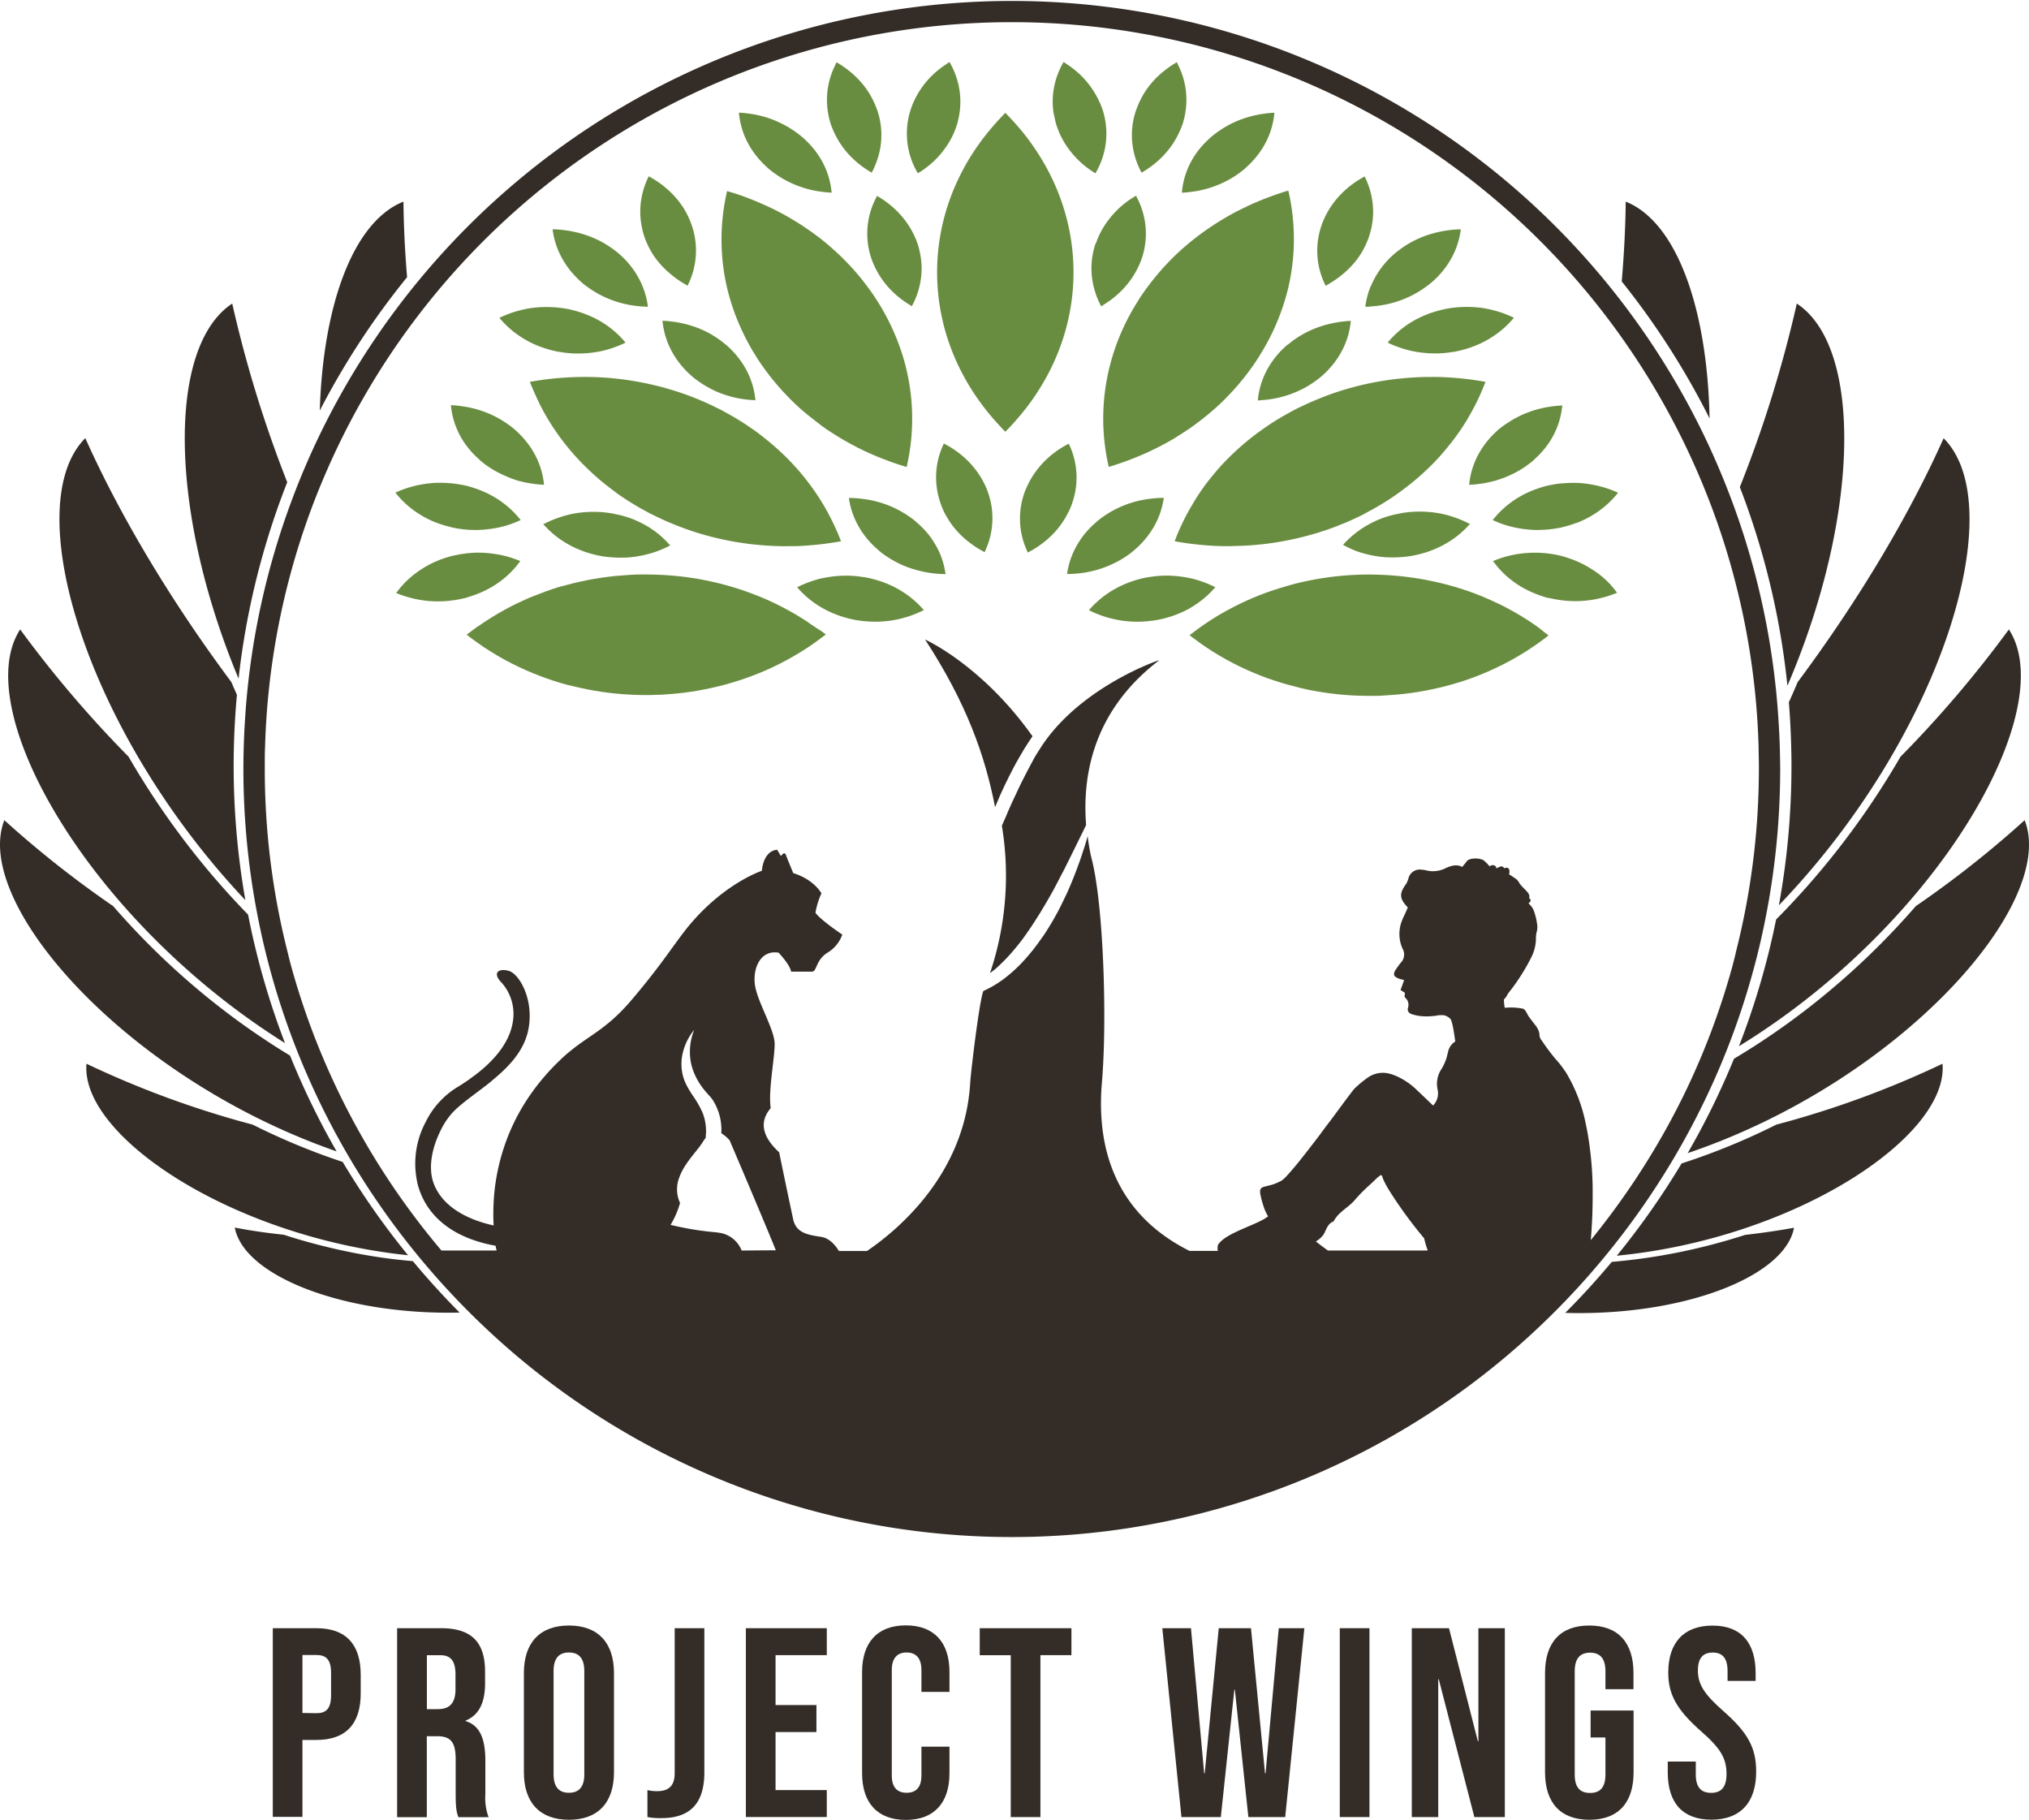
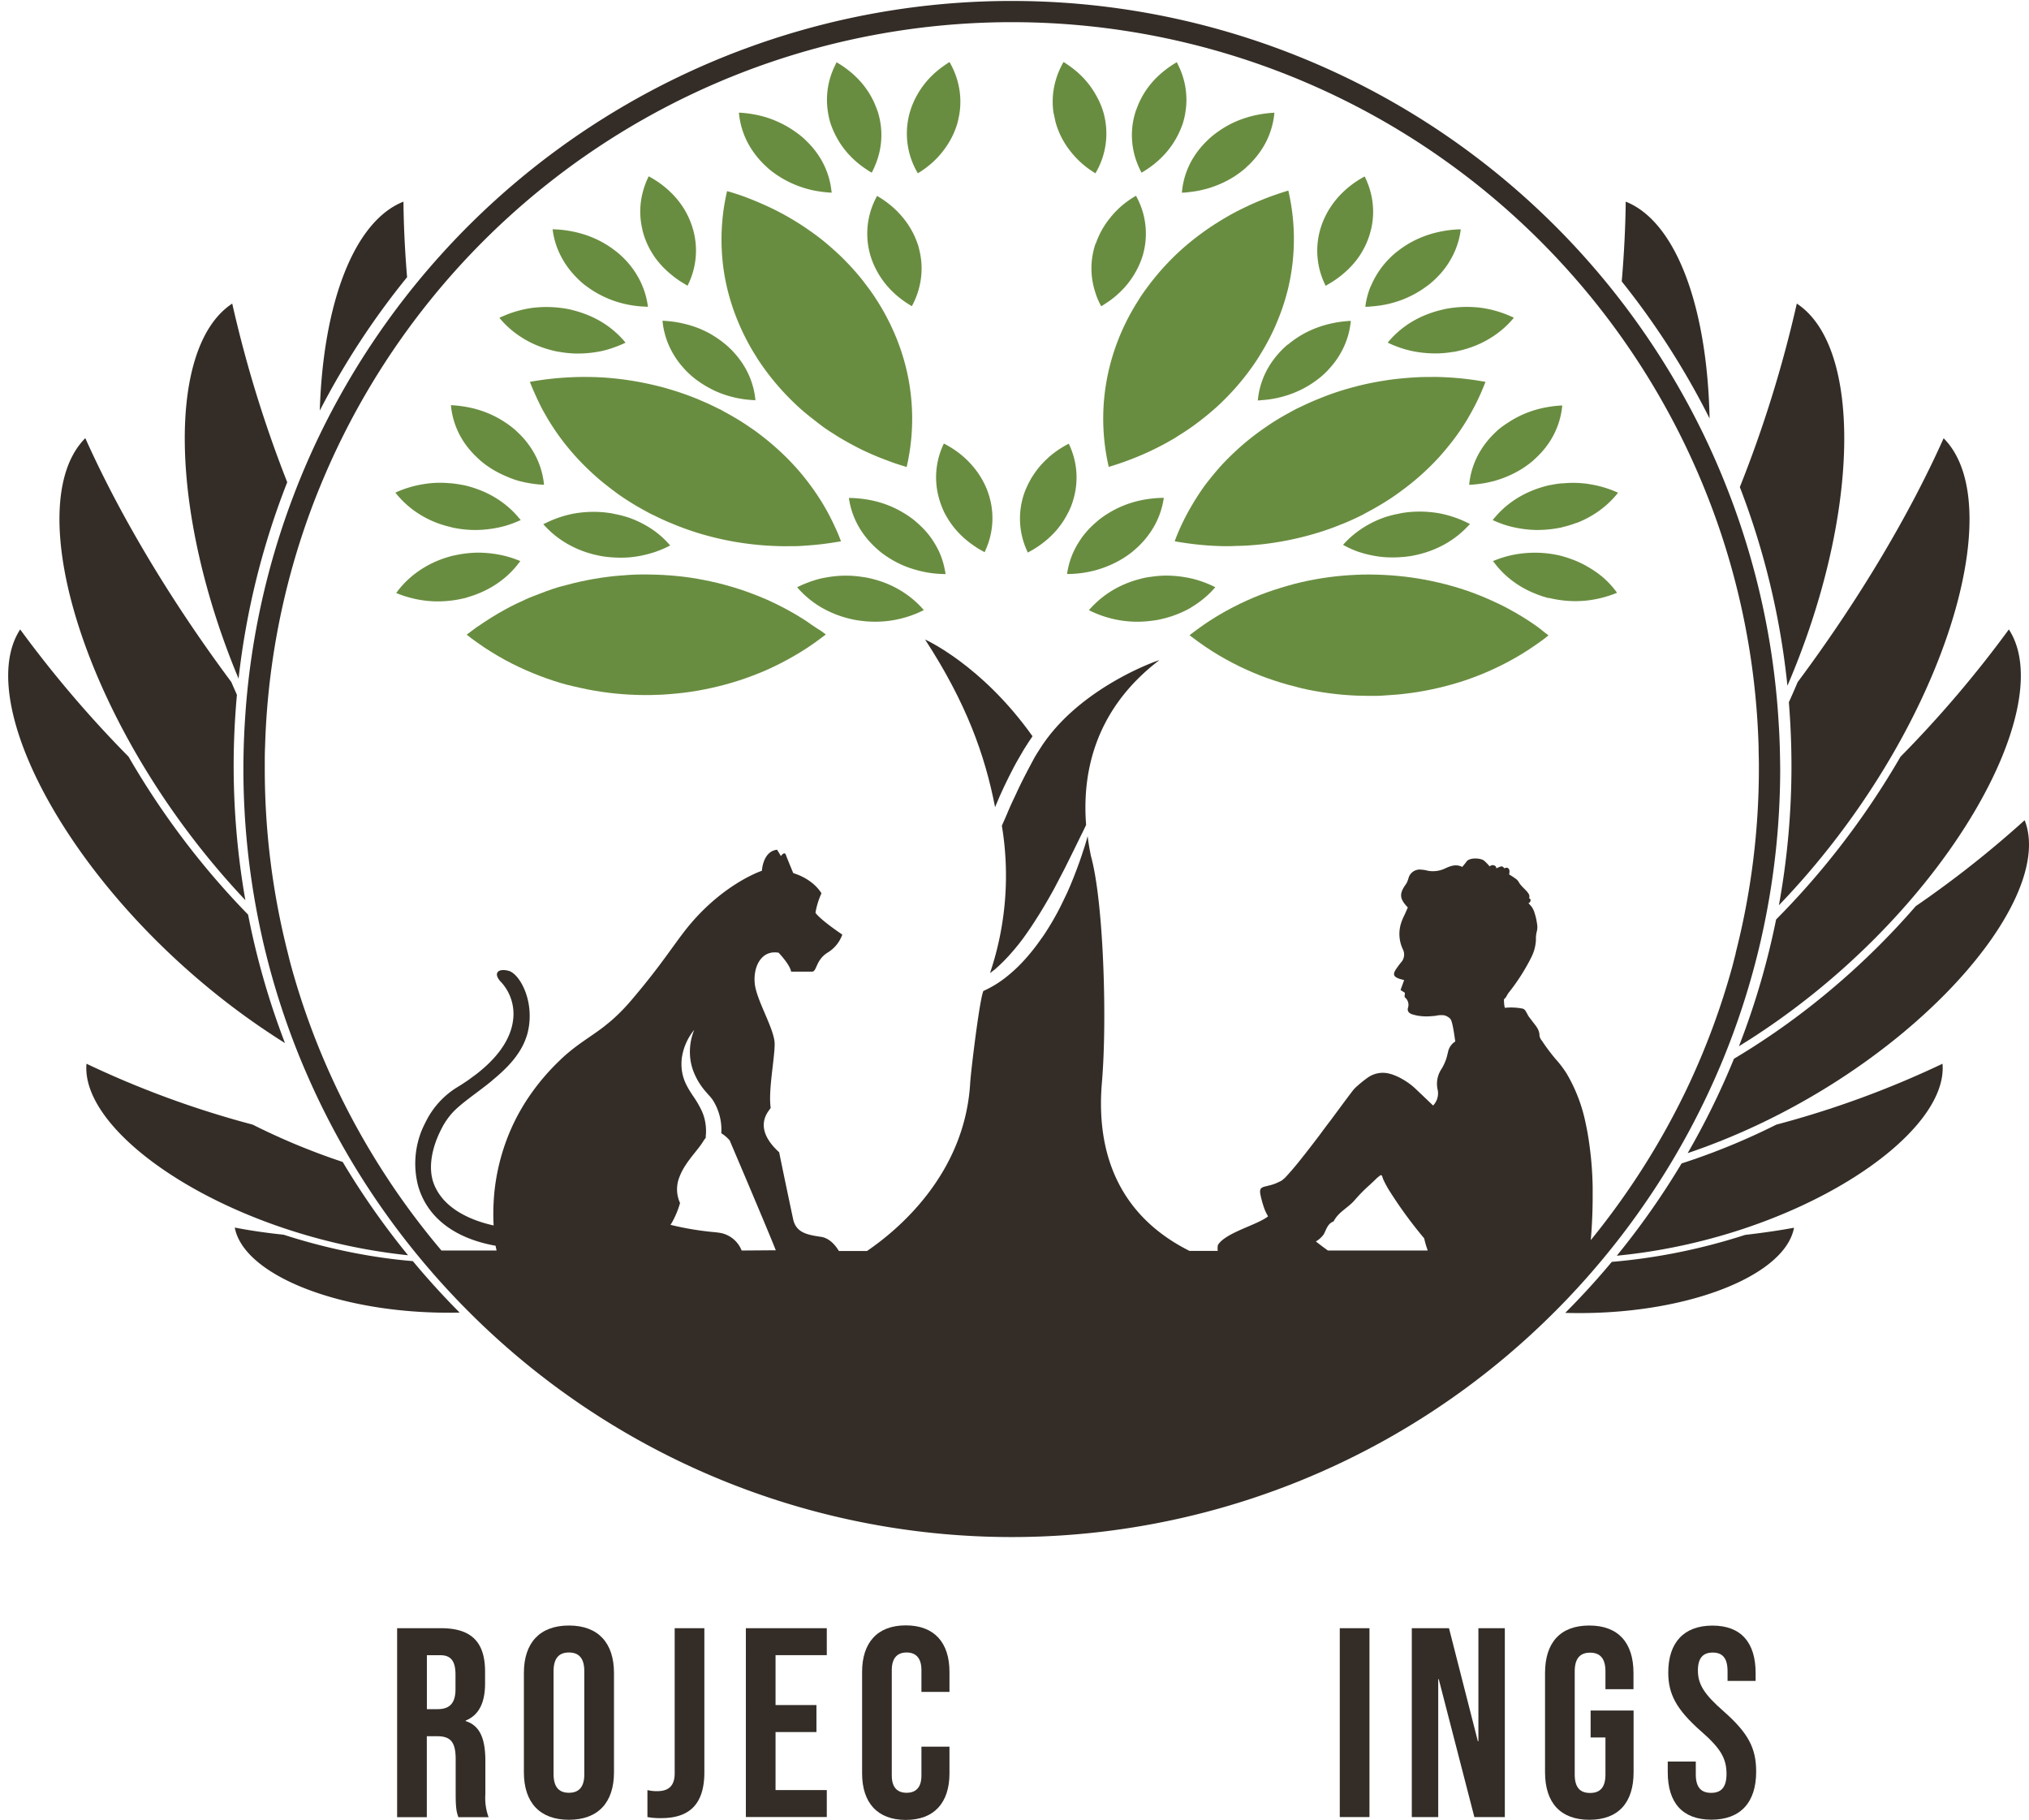
<svg xmlns="http://www.w3.org/2000/svg" height="179.24mm" viewBox="0 0 566.62 508.09" width="199.89mm">
  <title>pw-logo</title>
  <g data-name="Слой 2" id="_2">
    <g data-name="Ebene 1" id="Ebene_1">
      <path d="M99,349.84a169.52,169.52,0,0,1-19.78-5.1c-4.8-.51-9.38-1.16-13.66-2,2.52,13.53,30.39,24.47,62.8,23.74q-6.85-6.89-13.07-14.37C109.85,351.66,104.41,350.89,99,349.84Z" style="fill:#342d27" />
      <path d="M70.56,314a267.16,267.16,0,0,1-46.41-17c-1.76,20.15,40.52,48.33,89.8,53.47A217.77,217.77,0,0,1,95.7,324.42,188.2,188.2,0,0,1,70.56,314Z" style="fill:#342d27" />
-       <path d="M54.3,275.46A210.38,210.38,0,0,1,31.61,253a289.31,289.31,0,0,1-30.4-24C-7.89,252.19,35.43,301.17,94,321.47a216,216,0,0,1-13-26.74A206,206,0,0,1,54.3,275.46Z" style="fill:#342d27" />
      <path d="M53.25,237a224.73,224.73,0,0,1-17.35-25.73A318,318,0,0,1,5.63,175.74c-14.36,22,18.83,81,73.95,115.49a214.82,214.82,0,0,1-10.3-35.86A220.84,220.84,0,0,1,53.25,237Z" style="fill:#342d27" />
      <path d="M66.16,194c-.52-1.19-1.05-2.36-1.56-3.57-17.35-23.28-31.39-47.1-40.78-68.1-18.74,18.77,0,81.68,44.7,129a217.2,217.2,0,0,1-3.27-37.6C65.25,207.11,65.57,200.53,66.16,194Z" style="fill:#342d27" />
      <path d="M64.85,84.76c-18.16,11.93-17.74,58,1.77,104.72a215,215,0,0,1,13.59-54.84A341.53,341.53,0,0,1,64.85,84.76Z" style="fill:#342d27" />
      <path d="M112.67,56.3c-13.85,5.47-22.43,28.42-23.37,58.33a217.44,217.44,0,0,1,24.38-37.24C113.07,70,112.73,63,112.67,56.3Z" style="fill:#342d27" />
      <path d="M501,342.79c-4.28.79-8.86,1.44-13.66,2a169.5,169.5,0,0,1-19.78,5.1,164.34,164.34,0,0,1-17.45,2.43q-6.17,7.4-13,14.24C470,367.51,498.47,356.47,501,342.79Z" style="fill:#342d27" />
      <path d="M542.47,297a267.19,267.19,0,0,1-46.41,17,187.73,187.73,0,0,1-26.46,10.84,217.79,217.79,0,0,1-18.09,25.76C501.28,345.78,544.24,317.33,542.47,297Z" style="fill:#342d27" />
      <path d="M565.41,229A289.26,289.26,0,0,1,535,253a210.46,210.46,0,0,1-22.69,22.47,205.43,205.43,0,0,1-28.08,20.14,216.07,216.07,0,0,1-12.93,26.35C530.53,301.94,574.59,252.37,565.41,229Z" style="fill:#342d27" />
      <path d="M561,175.74a317.86,317.86,0,0,1-30.27,35.55A224.62,224.62,0,0,1,513.37,237,220.39,220.39,0,0,1,496,256.72a214.82,214.82,0,0,1-10.38,35.39C541.6,257.75,575.48,197.89,561,175.74Z" style="fill:#342d27" />
      <path d="M496.78,252.75c45.67-47.47,64.94-111.43,46-130.39-9.38,21-23.43,44.82-40.77,68.1-.79,1.89-1.61,3.76-2.45,5.61q.71,8.76.73,17.69A217.12,217.12,0,0,1,496.78,252.75Z" style="fill:#342d27" />
      <path d="M501.78,84.76A343.4,343.4,0,0,1,485.87,136a215,215,0,0,1,13.29,55.46C519.51,144.07,520.19,96.86,501.78,84.76Z" style="fill:#342d27" />
      <path d="M454,56.3c-.07,7-.45,14.52-1.11,22.28a217.34,217.34,0,0,1,24.53,38.25C476.79,85.85,468.14,61.9,454,56.3Z" style="fill:#342d27" />
      <path d="M114.23,141.47a26.78,26.78,0,0,0,3.84,2.66,28.15,28.15,0,0,0,3.84,1.83,29.59,29.59,0,0,0,3.18,1l.66.17.51.14a30.12,30.12,0,0,0,11,.36,29.94,29.94,0,0,0,3.84-.81,29.25,29.25,0,0,0,3.84-1.41l.48-.2c-.15-.19-.32-.37-.48-.57a25.46,25.46,0,0,0-3.84-3.76,27,27,0,0,0-3.84-2.54,28.38,28.38,0,0,0-3.84-1.73,29.7,29.7,0,0,0-3.84-1.14h0l-.65-.11c-1-.19-2-.33-2.94-.43l-.21,0a30.44,30.44,0,0,0-3.61-.13h-.23a30.16,30.16,0,0,0-3.84.4,29.85,29.85,0,0,0-3.84.89,29.24,29.24,0,0,0-3.84,1.45A25.3,25.3,0,0,0,114.23,141.47Z" style="fill:#698d40" />
      <path d="M428.81,174.61c-1.25-.87-2.53-1.71-3.84-2.51s-2.53-1.49-3.84-2.19c-.8-.43-1.6-.85-2.42-1.24-.47-.23-.95-.44-1.42-.66l-.37-.17q-1.71-.79-3.47-1.5c-1.26-.51-2.54-1-3.84-1.44s-2.54-.83-3.84-1.2-2.54-.7-3.84-1-2.54-.57-3.84-.82-2.55-.45-3.84-.63-2.55-.33-3.84-.45-2.55-.22-3.84-.28-2.55-.1-3.84-.11h-.42c-1.15,0-2.29,0-3.42.07q-1.93.08-3.84.24c-1.29.11-2.57.25-3.84.42s-2.57.37-3.84.6-2.57.49-3.84.78-2.57.62-3.84,1-2.57.75-3.84,1.17-2.58.88-3.84,1.37-2.58,1.05-3.84,1.62-2.58,1.21-3.84,1.86-2.58,1.38-3.84,2.12l-1.18.72q-1.35.83-2.65,1.71l-.45.31q-1.73,1.19-3.38,2.46l-.65.49.65.49q1.87,1.44,3.84,2.77t3.84,2.43c1.25.74,2.53,1.44,3.84,2.12s2.53,1.28,3.84,1.86,2.54,1.11,3.84,1.62,2.54.94,3.84,1.37,2.54.81,3.84,1.17,2.54.68,3.84,1,2.54.55,3.84.78,2.55.43,3.84.6,2.55.31,3.84.42,2.55.19,3.84.24c1.13,0,2.27.07,3.42.07h.42c1.29,0,2.57,0,3.84-.11s2.57-.16,3.84-.28,2.57-.28,3.84-.45,2.57-.39,3.84-.63,2.57-.52,3.84-.82,2.57-.64,3.84-1,2.58-.77,3.84-1.2,2.57-.94,3.84-1.44,2.58-1.08,3.84-1.67,2.58-1.24,3.84-1.91,2.58-1.42,3.84-2.19,2.59-1.64,3.84-2.51c.54-.38,1.08-.75,1.61-1.14.69-.51,1.38-1,2-1.55-.4-.31-.81-.61-1.21-.91Q430.05,175.47,428.81,174.61Z" style="fill:#698d40" />
      <path d="M348.25,57.62c-1.3.61-2.58,1.24-3.84,1.92s-2.58,1.45-3.84,2.23-2.59,1.64-3.84,2.52-2.59,1.89-3.84,2.89-2.6,2.16-3.84,3.31-2.6,2.53-3.84,3.87-2.62,3-3.84,4.55l-.49.65c-.93,1.23-1.83,2.48-2.67,3.78-.23.36-.44.73-.67,1.09s-.45.72-.67,1.09a64.36,64.36,0,0,0-3.17,6,61.32,61.32,0,0,0-3.84,10.92,59.72,59.72,0,0,0-.23,27.92l.23-.07c1.29-.39,2.57-.81,3.84-1.26s2.57-.95,3.84-1.47,2.58-1.09,3.84-1.69,2.58-1.26,3.84-1.94q1.42-.77,2.8-1.59l1-.64c1.3-.81,2.59-1.64,3.84-2.53s2.59-1.91,3.84-2.92,2.6-2.17,3.84-3.33,2.6-2.56,3.84-3.91,2.62-3,3.84-4.6c.25-.32.5-.64.74-1,.76-1,1.51-2.09,2.21-3.18l.07-.11c.28-.44.55-.89.82-1.33a64.5,64.5,0,0,0,3.84-7.19c.31-.69.59-1.38.88-2.07a60.94,60.94,0,0,0,3-9.25,59.68,59.68,0,0,0,0-27.07h0c-1.29.38-2.57.81-3.84,1.25s-2.57.94-3.84,1.46S349.51,57,348.25,57.62Z" style="fill:#698d40" />
      <path d="M226.52,174.35l-1-.71q-1.38-.92-2.82-1.78l-1-.59q-1.88-1.09-3.84-2.08c-1.26-.64-2.53-1.26-3.84-1.83s-2.54-1.07-3.84-1.56-2.54-.93-3.84-1.35-2.54-.79-3.84-1.14-2.54-.66-3.84-.94-2.54-.53-3.84-.76-2.55-.41-3.84-.57-2.55-.28-3.84-.38-2.55-.17-3.84-.21c-.94,0-1.89-.06-2.84-.06l-1,0q-1.93,0-3.84.13t-3.84.3q-1.93.2-3.84.48t-3.84.66c-1.29.25-2.57.53-3.84.84s-2.57.66-3.84,1-2.57.81-3.84,1.26-2.57,1-3.84,1.47-2.33,1-3.47,1.53l-.37.17-.84.39q-1.52.74-3,1.55c-1.31.71-2.58,1.47-3.84,2.25s-2.59,1.66-3.84,2.54l-.07,0c-1,.73-2,1.47-3,2.24,1,.79,2,1.55,3.08,2.29.63.45,1.27.9,1.92,1.33s1.27.82,1.91,1.21c1.25.78,2.53,1.54,3.84,2.25s2.54,1.32,3.84,1.94,2.54,1.16,3.84,1.7,2.54,1,3.84,1.47,2.54.87,3.84,1.26,2.54.72,3.84,1,2.55.59,3.84.84,2.55.47,3.84.66,2.55.35,3.84.48,2.55.23,3.84.3,2.55.12,3.84.13l1,0c1,0,1.9,0,2.84-.06,1.29,0,2.57-.11,3.84-.21s2.57-.22,3.84-.38,2.57-.35,3.84-.57,2.57-.48,3.84-.76,2.57-.6,3.84-.94,2.57-.73,3.84-1.14,2.58-.87,3.84-1.35,2.58-1,3.84-1.56,2.58-1.19,3.84-1.83,2.58-1.36,3.84-2.09,2.59-1.54,3.84-2.36,2.59-1.79,3.84-2.73c.41-.31.83-.61,1.24-.93-.4-.32-.82-.62-1.24-.93Q227.95,175.33,226.52,174.35Z" style="fill:#698d40" />
      <path d="M191,147.49c1.27.46,2.55.9,3.84,1.3s2.55.75,3.84,1.08,2.55.62,3.84.89,2.55.5,3.84.7,2.56.38,3.84.52,2.56.26,3.84.34,2.56.14,3.84.17,2.56,0,3.84,0,2.56-.1,3.84-.19,2.56-.21,3.84-.36,2.56-.33,3.84-.54c.54-.09,1.08-.16,1.62-.26-.49-1.31-1-2.6-1.62-3.87a64.18,64.18,0,0,0-3.84-7.23,66.14,66.14,0,0,0-3.84-5.55c-1.08-1.41-2.22-2.79-3.43-4.13l-.41-.44q-1.83-2-3.84-3.86c-1.23-1.14-2.51-2.25-3.84-3.32s-2.51-2-3.84-2.91-2.52-1.72-3.84-2.53-2.53-1.5-3.84-2.21c-.52-.28-1-.58-1.57-.85s-1-.47-1.44-.7l-.82-.4q-1.47-.7-3-1.33l-.87-.38q-1.9-.78-3.84-1.46c-1.27-.45-2.55-.86-3.84-1.24-.7-.21-1.41-.42-2.11-.61s-1.15-.29-1.72-.43q-1.91-.47-3.84-.85t-3.84-.67c-1.28-.19-2.56-.36-3.84-.49s-2.56-.24-3.84-.31-2.56-.11-3.84-.12-2.56,0-3.84.05-2.56.12-3.84.22-2.56.23-3.84.39-2.56.35-3.84.57l-.78.13c.24.65.51,1.29.78,1.93q1,2.34,2.12,4.61c.34.68.69,1.35,1.06,2,.21.38.43.75.65,1.13a65.59,65.59,0,0,0,3.84,5.86q1.79,2.44,3.84,4.75,1.82,2.06,3.84,4c1.23,1.18,2.5,2.34,3.84,3.45s2.52,2,3.84,3,2.52,1.78,3.84,2.62,2.44,1.5,3.7,2.2l.13.07c.79.44,1.59.88,2.41,1.3.47.24,1,.46,1.43.69q1.9.93,3.84,1.75l.05,0C188.43,146.52,189.69,147,191,147.49Z" style="fill:#698d40" />
      <path d="M206,89.55l.29.69a63.8,63.8,0,0,0,3.84,7.62c.26.45.54.89.82,1.33s.42.71.65,1.06c.71,1.09,1.45,2.14,2.21,3.18l.16.21q1.82,2.46,3.84,4.73,1.84,2.07,3.84,4t3.84,3.41c1.25,1,2.52,2,3.84,3s2.53,1.76,3.84,2.59c.54.34,1.07.68,1.62,1,.73.44,1.47.85,2.22,1.27,1.26.7,2.54,1.37,3.84,2s2.54,1.17,3.84,1.72,2.54,1,3.84,1.49,2.54.89,3.84,1.28l.82.26a59.72,59.72,0,0,0-.82-30.12,61.86,61.86,0,0,0-3.84-9.92c-.79-1.61-1.64-3.21-2.59-4.79-.41-.68-.82-1.36-1.25-2l-.09-.14c-1-1.57-2.11-3.08-3.25-4.55l-.49-.65c-1.22-1.53-2.5-3-3.84-4.41s-2.51-2.56-3.84-3.76-2.52-2.23-3.84-3.27-2.53-1.91-3.84-2.81-2.53-1.69-3.84-2.48-2.53-1.48-3.84-2.17-2.54-1.29-3.84-1.88-2.54-1.13-3.84-1.65-2.54-1-3.84-1.43q-1.62-.55-3.26-1-.32,1.39-.58,2.8a59.61,59.61,0,0,0,0,21.45A60.65,60.65,0,0,0,206,89.55Z" style="fill:#698d40" />
-       <path d="M290.7,107.91a63.61,63.61,0,0,0,3.84-7.3A61,61,0,0,0,298.37,89a59.9,59.9,0,0,0,0-25.93,61,61,0,0,0-3.84-11.65,63.62,63.62,0,0,0-3.84-7.3,66.16,66.16,0,0,0-3.84-5.63q-1.81-2.37-3.84-4.6-1.1-1.21-2.26-2.38c-.54.54-1.05,1.09-1.57,1.64q-2,2.16-3.84,4.46-2.06,2.61-3.84,5.39-1.31,2-2.45,4.17c-.22.41-.44.83-.66,1.24s-.49,1-.73,1.49a61.44,61.44,0,0,0-3.84,10.29,60.08,60.08,0,0,0,0,31.66,61.44,61.44,0,0,0,3.84,10.29,64,64,0,0,0,3.84,6.91q1.78,2.78,3.84,5.39,1.82,2.3,3.84,4.46c.52.55,1,1.11,1.57,1.64q1.16-1.16,2.26-2.38,2-2.22,3.84-4.6A66.16,66.16,0,0,0,290.7,107.91Z" style="fill:#698d40" />
      <path d="M330.11,53.23c0,.19-.06.37-.07.56,1,0,1.91-.14,2.86-.26.63-.08,1.26-.18,1.88-.3s1.31-.3,2-.47a29.05,29.05,0,0,0,3.84-1.34,27.86,27.86,0,0,0,3.84-2A26.85,26.85,0,0,0,347.74,47c.18-.15.33-.32.5-.48a24.7,24.7,0,0,0,3.84-4.41,22.23,22.23,0,0,0,3.81-10.64,30.57,30.57,0,0,0-3.81.42,29.85,29.85,0,0,0-3.84.9,28.82,28.82,0,0,0-3.84,1.47,27.63,27.63,0,0,0-3.84,2.21,26.74,26.74,0,0,0-2.38,1.81c-.51.44-1,.91-1.46,1.38a24,24,0,0,0-3.84,5c-.26.45-.5.91-.72,1.37a22.37,22.37,0,0,0-.9,2.15A21.85,21.85,0,0,0,330.11,53.23Z" style="fill:#698d40" />
      <path d="M318.79,48.21a27.36,27.36,0,0,0,2.6-1.7,25.76,25.76,0,0,0,3.84-3.43,23.59,23.59,0,0,0,3.84-5.63,22.62,22.62,0,0,0,1-2.32c.08-.23.18-.44.25-.68a21.89,21.89,0,0,0,.7-3,21.56,21.56,0,0,0-1.93-13.14c-.15-.31-.29-.63-.45-.94a27.22,27.22,0,0,0-3.38,2.29,25.37,25.37,0,0,0-3.84,3.71A23.21,23.21,0,0,0,317.56,30c-.15.39-.32.78-.44,1.18a21.46,21.46,0,0,0,.44,14.34A22.78,22.78,0,0,0,318.79,48.21Z" style="fill:#698d40" />
      <path d="M294.54,33c.1.45.18.9.31,1.35a22.78,22.78,0,0,0,3.53,7.16q.67.92,1.42,1.77a25.27,25.27,0,0,0,2.42,2.43,26.92,26.92,0,0,0,3.7,2.68c.05-.09.09-.18.14-.27a21.62,21.62,0,0,0,2.08-16.75A22.54,22.54,0,0,0,306,26.44a24,24,0,0,0-3.84-5.08,26.17,26.17,0,0,0-3.84-3.18c-.43-.3-.86-.6-1.31-.87a22.44,22.44,0,0,0-2.53,6.46,21.33,21.33,0,0,0-.28,7.69C294.33,32,294.43,32.48,294.54,33Z" style="fill:#698d40" />
      <path d="M403.67,86.26c-.59.12-1.15.27-1.72.41a29.35,29.35,0,0,0-3.84,1.27,28.06,28.06,0,0,0-3.84,1.91,26.64,26.64,0,0,0-3.84,2.81,25.34,25.34,0,0,0-2.9,3,29,29,0,0,0,2.9,1.22A29.54,29.54,0,0,0,394.28,98a32.45,32.45,0,0,0,7.67.66,30.59,30.59,0,0,0,3.84-.41c.28,0,.56-.07.84-.13a30,30,0,0,0,3-.77,28.92,28.92,0,0,0,3.84-1.47,27.51,27.51,0,0,0,3.84-2.2,26.15,26.15,0,0,0,3.84-3.18c.57-.58,1.12-1.17,1.62-1.79-.53-.26-1.07-.49-1.62-.72a29.37,29.37,0,0,0-3.84-1.3,29.88,29.88,0,0,0-3.84-.77,32,32,0,0,0-7.67,0C405.09,86,404.38,86.12,403.67,86.26Z" style="fill:#698d40" />
      <path d="M382.77,79.95a22,22,0,0,0-1.49,5.7c.5,0,1,0,1.49-.08a30.41,30.41,0,0,0,3.84-.48,29.65,29.65,0,0,0,3.84-1,28.56,28.56,0,0,0,3.84-1.61,27.46,27.46,0,0,0,3.84-2.35c.37-.27.74-.52,1.09-.81A25.62,25.62,0,0,0,402,76.71a23.58,23.58,0,0,0,3.84-5.62,22,22,0,0,0,2.1-7.06c-.7,0-1.4.05-2.1.11a30.31,30.31,0,0,0-3.84.58,29.49,29.49,0,0,0-3.84,1.08,28.41,28.41,0,0,0-3.84,1.7,27.34,27.34,0,0,0-3.84,2.5c-.16.12-.33.23-.48.36a25.56,25.56,0,0,0-3.35,3.28,23.69,23.69,0,0,0-2.33,3.29,22.75,22.75,0,0,0-1.44,2.86Z" style="fill:#698d40" />
      <path d="M371.26,79.17a26.9,26.9,0,0,0,3.84-2.72,24.89,24.89,0,0,0,3.84-4,23.29,23.29,0,0,0,2.35-3.88,22.74,22.74,0,0,0,.91-2.19c.23-.64.41-1.29.58-1.93,0-.13.07-.25.1-.38a21.34,21.34,0,0,0-.1-10.29,22.37,22.37,0,0,0-1.68-4.51c-.74.39-1.46.83-2.16,1.28a26.36,26.36,0,0,0-3.84,3.05,24.26,24.26,0,0,0-3.84,4.71,22.88,22.88,0,0,0-2.13,4.39,21.58,21.58,0,0,0,1.09,17.11C370.58,79.58,370.92,79.37,371.26,79.17Z" style="fill:#698d40" />
      <path d="M444.15,158.69a27.9,27.9,0,0,0-3.84-2c-.87-.37-1.76-.69-2.69-1-.38-.12-.76-.24-1.15-.35l-.33-.1a30.93,30.93,0,0,0-15,0,29.54,29.54,0,0,0-3.84,1.27l-.37.14c.11.16.25.31.37.47a24.9,24.9,0,0,0,2.91,3.25c.3.28.61.56.93.83a26.68,26.68,0,0,0,3.84,2.72,28.19,28.19,0,0,0,3.84,1.86,29.47,29.47,0,0,0,3.54,1.18l.11,0,.18,0c.51.13,1,.23,1.54.33.76.15,1.53.26,2.29.35a29.73,29.73,0,0,0,7.67-.1,29.92,29.92,0,0,0,3.84-.81,29.46,29.46,0,0,0,3.59-1.23,25,25,0,0,0-3.59-4A26.46,26.46,0,0,0,444.15,158.69Z" style="fill:#698d40" />
      <path d="M418.53,119.87c-.43.37-.83.76-1.23,1.15a24.77,24.77,0,0,0-2.48,2.8,23.58,23.58,0,0,0-1.36,2,22.17,22.17,0,0,0-3.18,9.54,30.6,30.6,0,0,0,3.18-.3c.45-.06.91-.13,1.36-.21.67-.13,1.34-.28,2-.45l.48-.11c.3-.08.6-.19.9-.28a28.86,28.86,0,0,0,2.94-1.09,27.82,27.82,0,0,0,3.84-2,26.85,26.85,0,0,0,3.05-2.22c.28-.24.52-.49.79-.74a24.65,24.65,0,0,0,3.84-4.47,22.22,22.22,0,0,0,3.62-10.28,30.62,30.62,0,0,0-3.62.37,29.93,29.93,0,0,0-3.84.85,28.91,28.91,0,0,0-3.84,1.43,27.73,27.73,0,0,0-3.84,2.14A26.8,26.8,0,0,0,418.53,119.87Z" style="fill:#698d40" />
      <path d="M433.33,135.36l-.65.11h0a29.7,29.7,0,0,0-3.84,1.14,28.38,28.38,0,0,0-3.84,1.73,27,27,0,0,0-3.84,2.54,25.46,25.46,0,0,0-3.84,3.76c-.16.19-.33.37-.48.57l.48.2a29.27,29.27,0,0,0,3.84,1.41,32,32,0,0,0,7.67,1.15,33.05,33.05,0,0,0,7.16-.69l.51-.14a29.67,29.67,0,0,0,3.74-1.15l.1,0a28.15,28.15,0,0,0,3.84-1.83,26.78,26.78,0,0,0,3.84-2.66,25.29,25.29,0,0,0,3.84-3.93,29.25,29.25,0,0,0-3.84-1.45,29.85,29.85,0,0,0-3.84-.89c-.43-.07-.85-.15-1.28-.2-.84-.1-1.69-.17-2.55-.2a30.44,30.44,0,0,0-3.84.12l-.21,0C435.29,135,434.31,135.17,433.33,135.36Z" style="fill:#698d40" />
      <path d="M306,67.9c-.06.19-.15.36-.2.55A21.44,21.44,0,0,0,306,82l0,.05a22.7,22.7,0,0,0,1.52,3.46c.8-.46,1.56-1,2.3-1.49a25.9,25.9,0,0,0,3.84-3.35,23.71,23.71,0,0,0,3.84-5.41A22.57,22.57,0,0,0,319,71.72a21.55,21.55,0,0,0-1.48-16.52c-.09-.18-.17-.37-.27-.55a27.16,27.16,0,0,0-3.57,2.45A25.21,25.21,0,0,0,309.88,61a23.07,23.07,0,0,0-3.82,6.89Z" style="fill:#698d40" />
      <path d="M359.48,96.3a25.14,25.14,0,0,0-3.57,3.77,23.45,23.45,0,0,0-2.17,3.36,22.37,22.37,0,0,0-1.66,4.08,21.79,21.79,0,0,0-.82,4.29c.27,0,.54,0,.82-.06a30.46,30.46,0,0,0,3.84-.47,29.66,29.66,0,0,0,3.84-1,28.57,28.57,0,0,0,3.6-1.48l.24-.12a27.39,27.39,0,0,0,3.84-2.35c.53-.39,1.06-.79,1.57-1.22s1.19-1.07,1.73-1.63c.19-.2.35-.4.54-.6a23.56,23.56,0,0,0,3.84-5.67,22,22,0,0,0,2.11-7.6c-.71,0-1.41.09-2.11.16a30.24,30.24,0,0,0-3.84.67,29.3,29.3,0,0,0-3.84,1.19,28.18,28.18,0,0,0-3.84,1.83l-.24.14a27,27,0,0,0-3.6,2.55Z" style="fill:#698d40" />
      <path d="M378.94,144.5c.67-.32,1.34-.63,2-1s1.22-.66,1.83-1l.72-.39q1.59-.89,3.12-1.84,2-1.23,3.84-2.56t3.84-2.92q2-1.63,3.84-3.36c1.34-1.26,2.62-2.55,3.84-3.89q2-2.25,3.84-4.63a65.94,65.94,0,0,0,3.84-5.64c.23-.37.43-.75.65-1.13q.86-1.49,1.64-3c.54-1.07,1.06-2.14,1.54-3.23s.94-2.2,1.36-3.31l-1.36-.22q-1.91-.32-3.84-.55t-3.84-.37c-1.28-.09-2.55-.16-3.84-.2s-2.56,0-3.84,0-2.56.08-3.84.16-2.56.2-3.84.33-2.56.31-3.84.51-2.56.43-3.84.69-2.56.55-3.84.88l-1.72.46c-.71.2-1.41.39-2.11.61q-1.93.59-3.84,1.28c-1.29.47-2.57,1-3.84,1.51l-.29.12q-1.79.76-3.55,1.61l-.24.11c-.48.23-1,.46-1.45.7-.73.38-1.44.77-2.16,1.17-1.31.72-2.59,1.46-3.84,2.25s-2.59,1.71-3.84,2.6-2.6,1.93-3.84,2.95-2.61,2.24-3.84,3.41-2.5,2.46-3.66,3.74l-.17.2q-2,2.28-3.84,4.68A65.76,65.76,0,0,0,332.9,141a64,64,0,0,0-3.84,7.55c-.36.85-.71,1.71-1,2.58l1,.17q1.91.32,3.84.56t3.84.39c1.28.1,2.55.17,3.84.21s2.56.06,3.84,0,2.56-.06,3.84-.14,2.56-.19,3.84-.32,2.56-.3,3.84-.5,2.56-.42,3.84-.68,2.56-.54,3.84-.86,2.56-.67,3.84-1.05,2.57-.8,3.84-1.25,2.53-.95,3.79-1.47l.05,0C376.39,145.68,377.67,145.1,378.94,144.5Z" style="fill:#698d40" />
      <path d="M378.94,153.92c.41.15.84.28,1.26.41q1.27.39,2.58.66a30,30,0,0,0,3.84.57,34,34,0,0,0,7.42-.32l.25-.05a30,30,0,0,0,3.55-.86l.28-.08a28.74,28.74,0,0,0,3.84-1.52,27.49,27.49,0,0,0,3.84-2.24,26,26,0,0,0,3.84-3.28c.29-.3.59-.59.86-.91-.28-.15-.58-.27-.86-.42a29,29,0,0,0-3.84-1.56,29.74,29.74,0,0,0-3.84-1,31.83,31.83,0,0,0-7.67-.41c-.92.07-1.85.17-2.78.33-.36.06-.71.15-1.06.22a29.94,29.94,0,0,0-3.84,1,28.42,28.42,0,0,0-3.84,1.67,27.21,27.21,0,0,0-3.84,2.43,25.8,25.8,0,0,0-3.84,3.53l-.05.05.05,0A28.82,28.82,0,0,0,378.94,153.92Z" style="fill:#698d40" />
      <path d="M214,46.51c.17.16.33.32.5.48a26.85,26.85,0,0,0,3.33,2.43,27.87,27.87,0,0,0,3.84,2,29.07,29.07,0,0,0,3.84,1.34c.65.18,1.3.34,2,.47s1.25.21,1.88.3c1,.13,1.9.23,2.86.26,0-.19-.05-.37-.07-.56a21.85,21.85,0,0,0-1.16-5,22.37,22.37,0,0,0-.9-2.15c-.22-.46-.47-.92-.72-1.37a24,24,0,0,0-3.84-5c-.47-.47-.94-.94-1.46-1.38a26.75,26.75,0,0,0-2.38-1.81,27.64,27.64,0,0,0-3.84-2.21A28.81,28.81,0,0,0,214,32.77a29.85,29.85,0,0,0-3.84-.9,30.57,30.57,0,0,0-3.81-.42,22.23,22.23,0,0,0,3.81,10.64A24.7,24.7,0,0,0,214,46.51Z" style="fill:#698d40" />
      <path d="M231.93,34.46c.07.23.17.45.25.68a22.62,22.62,0,0,0,1,2.32A23.59,23.59,0,0,0,237,43.08a25.76,25.76,0,0,0,3.84,3.43,27.36,27.36,0,0,0,2.6,1.7,22.78,22.78,0,0,0,1.23-2.73,21.46,21.46,0,0,0,.44-14.34c-.13-.4-.29-.79-.44-1.18a23.21,23.21,0,0,0-3.84-6.57A25.37,25.37,0,0,0,237,19.68a27.22,27.22,0,0,0-3.38-2.29c-.17.31-.3.62-.45.94a21.56,21.56,0,0,0-1.93,13.14A21.89,21.89,0,0,0,231.93,34.46Z" style="fill:#698d40" />
      <path d="M256.32,48.38a26.92,26.92,0,0,0,3.7-2.68q.9-.78,1.71-1.63a24.4,24.4,0,0,0,2.12-2.57,22.79,22.79,0,0,0,3.53-7.16c.13-.45.21-.9.31-1.35s.21-1,.28-1.52a21.32,21.32,0,0,0-.28-7.69,22.44,22.44,0,0,0-2.53-6.46c-.45.27-.88.57-1.31.87A26.17,26.17,0,0,0,260,21.37a24,24,0,0,0-3.84,5.08,22.54,22.54,0,0,0-2.08,4.91,21.62,21.62,0,0,0,2.08,16.75C256.23,48.2,256.27,48.29,256.32,48.38Z" style="fill:#698d40" />
      <path d="M144.92,93.71a27.51,27.51,0,0,0,3.84,2.2,28.92,28.92,0,0,0,3.84,1.47,30,30,0,0,0,3,.77c.28.06.56.08.84.13a30.6,30.6,0,0,0,3.84.41,32.44,32.44,0,0,0,7.67-.66,29.54,29.54,0,0,0,3.84-1.14,29,29,0,0,0,2.9-1.22,25.34,25.34,0,0,0-2.9-3,26.64,26.64,0,0,0-3.84-2.81,28.06,28.06,0,0,0-3.84-1.91,29.33,29.33,0,0,0-3.84-1.27c-.57-.15-1.13-.3-1.72-.41s-1.41-.24-2.12-.32a32,32,0,0,0-7.67,0,29.88,29.88,0,0,0-3.84.77,29.38,29.38,0,0,0-3.84,1.3c-.55.23-1.09.46-1.62.72.51.62,1.05,1.22,1.62,1.79A26.17,26.17,0,0,0,144.92,93.71Z" style="fill:#698d40" />
      <path d="M160.27,76.71A25.62,25.62,0,0,0,163,79.33c.35.29.73.54,1.09.81a27.45,27.45,0,0,0,3.84,2.35,28.56,28.56,0,0,0,3.84,1.61,29.65,29.65,0,0,0,3.84,1,30.4,30.4,0,0,0,3.84.48c.5,0,1,.07,1.49.08a22,22,0,0,0-1.49-5.7l-.07-.18a22.76,22.76,0,0,0-1.44-2.86,23.7,23.7,0,0,0-2.33-3.29,25.56,25.56,0,0,0-3.35-3.28c-.16-.13-.32-.23-.48-.36a27.33,27.33,0,0,0-3.84-2.5,28.4,28.4,0,0,0-3.84-1.7,29.49,29.49,0,0,0-3.84-1.08,30.35,30.35,0,0,0-3.84-.58c-.7-.06-1.4-.1-2.1-.11a22,22,0,0,0,2.1,7.06A23.58,23.58,0,0,0,160.27,76.71Z" style="fill:#698d40" />
      <path d="M179.45,64.4c.17.64.35,1.29.58,1.93a22.75,22.75,0,0,0,.91,2.19,23.29,23.29,0,0,0,2.35,3.88,24.89,24.89,0,0,0,3.84,4A26.91,26.91,0,0,0,191,79.17c.34.2.68.42,1,.6a21.58,21.58,0,0,0,1.09-17.11A22.88,22.88,0,0,0,191,58.27a24.26,24.26,0,0,0-3.84-4.71,26.36,26.36,0,0,0-3.84-3.05c-.7-.46-1.42-.89-2.16-1.28a22.37,22.37,0,0,0-1.68,4.51,21.34,21.34,0,0,0-.1,10.29C179.38,64.15,179.42,64.27,179.45,64.4Z" style="fill:#698d40" />
      <path d="M130.67,166.72q1.42-.41,2.75-.94a28.17,28.17,0,0,0,3.84-1.86,26.67,26.67,0,0,0,3.84-2.72c.32-.27.63-.54.93-.83a24.9,24.9,0,0,0,2.91-3.25c.12-.16.25-.31.37-.47l-.37-.14a29.54,29.54,0,0,0-3.84-1.27,32.32,32.32,0,0,0-7.67-.94,30.4,30.4,0,0,0-3.84.29q-1.17.16-2.34.41c-.39.08-.78.15-1.17.25l-.33.1a29.45,29.45,0,0,0-3.84,1.33,27.9,27.9,0,0,0-3.84,2,26.45,26.45,0,0,0-3.84,2.89,25,25,0,0,0-3.59,4,29.46,29.46,0,0,0,3.59,1.23,29.85,29.85,0,0,0,7.67,1.11,31.62,31.62,0,0,0,7.67-.87l.29-.06.47-.14Z" style="fill:#698d40" />
      <path d="M133.42,127.91c.26.24.51.5.79.74a26.86,26.86,0,0,0,3.05,2.22,27.82,27.82,0,0,0,3.84,2A28.89,28.89,0,0,0,144,134c.3.09.6.2.9.28l.48.11c.85.22,1.71.4,2.58.54l.78.12a30.6,30.6,0,0,0,3.18.3,22.17,22.17,0,0,0-3.18-9.54c-.25-.4-.5-.8-.78-1.2a24.56,24.56,0,0,0-3.06-3.6c-.4-.39-.8-.78-1.23-1.15a26.8,26.8,0,0,0-2.61-1.94,27.73,27.73,0,0,0-3.84-2.14,28.91,28.91,0,0,0-3.84-1.43,29.92,29.92,0,0,0-3.84-.85,30.62,30.62,0,0,0-3.62-.37,22.22,22.22,0,0,0,3.62,10.28A24.65,24.65,0,0,0,133.42,127.91Z" style="fill:#698d40" />
      <path d="M244.67,55.2a21.56,21.56,0,0,0-1.48,16.52,22.58,22.58,0,0,0,1.48,3.54,23.71,23.71,0,0,0,3.84,5.41A25.9,25.9,0,0,0,252.34,84c.74.53,1.5,1,2.3,1.49A22.71,22.71,0,0,0,256.18,82c.22-.63.4-1.27.56-1.92a21.36,21.36,0,0,0,0-10.25c-.11-.46-.21-.93-.36-1.39-.06-.19-.14-.36-.2-.55A23.06,23.06,0,0,0,252.34,61a25.21,25.21,0,0,0-3.84-3.85,27.16,27.16,0,0,0-3.57-2.45C244.84,54.83,244.76,55,244.67,55.2Z" style="fill:#698d40" />
      <path d="M187.12,89.71c-.7-.07-1.41-.13-2.11-.16a22,22,0,0,0,2.11,7.6,23.57,23.57,0,0,0,3.84,5.67c.18.2.35.41.54.6q.82.84,1.73,1.63c.51.43,1,.83,1.57,1.22a27.38,27.38,0,0,0,3.84,2.35c.27.14.54.29.82.42a28.68,28.68,0,0,0,3,1.19,29.66,29.66,0,0,0,3.84,1,30.46,30.46,0,0,0,3.84.47c.27,0,.54.05.82.06a21.79,21.79,0,0,0-.82-4.29,22.37,22.37,0,0,0-1.66-4.08,23.44,23.44,0,0,0-2.17-3.36,25.14,25.14,0,0,0-3.57-3.77l-.27-.21a26.94,26.94,0,0,0-3-2.17c-.27-.17-.54-.35-.82-.51a28.18,28.18,0,0,0-3.84-1.83A29.32,29.32,0,0,0,191,90.38,30.24,30.24,0,0,0,187.12,89.71Z" style="fill:#698d40" />
      <path d="M183.29,148.63a27.2,27.2,0,0,0-3.84-2.43,28.42,28.42,0,0,0-3.84-1.67,29.94,29.94,0,0,0-3.84-1c-.35-.07-.7-.16-1.06-.22-.93-.15-1.85-.26-2.78-.33a31.83,31.83,0,0,0-7.67.41,29.74,29.74,0,0,0-3.84,1,29,29,0,0,0-3.84,1.56c-.29.14-.58.27-.86.42.27.31.57.6.86.91a26,26,0,0,0,3.84,3.28,27.48,27.48,0,0,0,3.84,2.24,28.73,28.73,0,0,0,3.84,1.52l.28.08a30,30,0,0,0,3.55.86l.25.05a34,34,0,0,0,7.42.32,30,30,0,0,0,3.84-.57q1.31-.28,2.58-.66c.42-.13.85-.26,1.26-.41a28.81,28.81,0,0,0,3.84-1.68l.05,0-.05-.05A25.79,25.79,0,0,0,183.29,148.63Z" style="fill:#698d40" />
      <path d="M332.9,169.43a26.64,26.64,0,0,0,3.84-2.81,25.41,25.41,0,0,0,2.65-2.67,28.82,28.82,0,0,0-2.65-1.18,29.46,29.46,0,0,0-3.84-1.22l-.65-.14a32.27,32.27,0,0,0-7-.7,30.64,30.64,0,0,0-3.84.34c-.35.05-.69.08-1,.14-1,.17-1.89.4-2.8.66a29.06,29.06,0,0,0-3.84,1.38,27.77,27.77,0,0,0-3.84,2.06,26.42,26.42,0,0,0-3.84,3,25.31,25.31,0,0,0-2,2.07c.65.33,1.31.64,2,.92a29.38,29.38,0,0,0,3.84,1.3,29.88,29.88,0,0,0,3.84.76,29.73,29.73,0,0,0,7.67,0c.57-.07,1.13-.13,1.7-.24.73-.13,1.44-.3,2.14-.48a29.24,29.24,0,0,0,3.84-1.28,28.23,28.23,0,0,0,3.18-1.52C332.47,169.71,332.68,169.57,332.9,169.43Z" style="fill:#698d40" />
      <path d="M309.88,157.83a27.94,27.94,0,0,0,3.84-2,27.17,27.17,0,0,0,2.3-1.61c.54-.42,1-.87,1.54-1.33a24.49,24.49,0,0,0,3.84-4.49A22.34,22.34,0,0,0,325,139a30.68,30.68,0,0,0-3.59.23,30.12,30.12,0,0,0-3.84.69,29.21,29.21,0,0,0-3.84,1.25,28.1,28.1,0,0,0-3.84,1.91,27.2,27.2,0,0,0-2.94,2c-.31.25-.59.51-.89.77a25,25,0,0,0-3.84,4.1c-.27.37-.52.75-.77,1.14a23,23,0,0,0-1.72,3.12,22.21,22.21,0,0,0-1.34,3.93q-.25,1.05-.4,2.12h.4a30.59,30.59,0,0,0,3.84-.29,30,30,0,0,0,3.84-.79A29,29,0,0,0,309.88,157.83Z" style="fill:#698d40" />
      <path d="M298.37,143c.32-.65.62-1.32.87-2s.44-1.29.62-1.94a21.55,21.55,0,0,0-1.4-15.18l-.09.05a27.57,27.57,0,0,0-3.84,2.39,25.6,25.6,0,0,0-3.84,3.54,23.52,23.52,0,0,0-3.84,5.89c-.21.46-.43.92-.61,1.4a21.53,21.53,0,0,0,.61,16.72c.06.13.11.27.17.4A27.6,27.6,0,0,0,290.7,152a25.74,25.74,0,0,0,3.84-3.41,23.76,23.76,0,0,0,3.44-4.86C298.11,143.45,298.25,143.21,298.37,143Z" style="fill:#698d40" />
      <path d="M252.34,165.4a27.7,27.7,0,0,0-3.84-2.1,29.05,29.05,0,0,0-3.84-1.39,30.11,30.11,0,0,0-3-.71c-.29-.05-.58-.08-.87-.12a30.61,30.61,0,0,0-3.84-.35,30.25,30.25,0,0,0-3.84.16q-1.32.14-2.6.38c-.41.08-.83.14-1.24.24a29.46,29.46,0,0,0-3.84,1.21,28.84,28.84,0,0,0-2.82,1.24,25.44,25.44,0,0,0,2.82,2.82,26.7,26.7,0,0,0,3.84,2.76c.4.24.82.46,1.24.68a28.25,28.25,0,0,0,2.6,1.2,29.29,29.29,0,0,0,3.84,1.25c.65.16,1.3.32,2,.44s1.24.18,1.86.26a30.57,30.57,0,0,0,7.67-.06,29.84,29.84,0,0,0,3.84-.79,29.31,29.31,0,0,0,3.84-1.33c.62-.27,1.23-.54,1.83-.85a25.27,25.27,0,0,0-1.83-1.92A26.37,26.37,0,0,0,252.34,165.4Z" style="fill:#698d40" />
      <path d="M262.34,154.22a23,23,0,0,0-1.72-3.12c-.2-.31-.39-.63-.61-.93a24.94,24.94,0,0,0-3.84-4.17c-.35-.31-.69-.62-1.06-.91a27.19,27.19,0,0,0-2.78-1.89,28.08,28.08,0,0,0-3.84-1.94,29.17,29.17,0,0,0-3.84-1.27,30.08,30.08,0,0,0-3.84-.71,30.67,30.67,0,0,0-3.75-.25,22.37,22.37,0,0,0,3.75,9.61,24.64,24.64,0,0,0,3.84,4.38c.45.4.89.81,1.37,1.19a27.16,27.16,0,0,0,2.46,1.7,28,28,0,0,0,3.84,2,29,29,0,0,0,3.84,1.3A30,30,0,0,0,260,160a30.61,30.61,0,0,0,3.84.28h.23c-.06-.42-.15-.83-.23-1.24A22.09,22.09,0,0,0,262.34,154.22Z" style="fill:#698d40" />
      <path d="M275.36,136.07a23.44,23.44,0,0,0-3.84-6.07,25.5,25.5,0,0,0-3.84-3.6,27.48,27.48,0,0,0-3.84-2.43l-.25-.14a21.55,21.55,0,0,0-1.4,15.18c.18.65.38,1.3.62,1.94a22.81,22.81,0,0,0,1,2.33c.07.14.16.27.23.41a23.81,23.81,0,0,0,3.6,5,25.85,25.85,0,0,0,3.84,3.33,27.63,27.63,0,0,0,3.5,2.15c.12-.26.22-.53.33-.79a21.51,21.51,0,0,0,.44-16.33C275.67,136.74,275.5,136.41,275.36,136.07Z" style="fill:#698d40" />
      <path d="M496.72,202c-.09-1.55-.19-3.11-.32-4.65a213,213,0,0,0-12.56-57q-3.57-9.64-8-18.84a214.72,214.72,0,0,0-386.61,0q-4.44,9.19-8,18.84a213,213,0,0,0-12.56,57c-.12,1.55-.22,3.1-.32,4.65-.24,4.17-.38,8.37-.38,12.6a214.65,214.65,0,0,0,4.55,44q.42,2,.87,4a212.74,212.74,0,0,0,11.22,34.81c.49,1.16,1,2.32,1.5,3.47a214.2,214.2,0,0,0,13.39,25.56q.88,1.43,1.78,2.85a215.84,215.84,0,0,0,18.39,24.82l1.4,1.62q6.24,7.13,13.08,13.69a214.19,214.19,0,0,0,296.78,0q6.84-6.55,13.08-13.69l1.4-1.62a215.85,215.85,0,0,0,18.39-24.82q.9-1.42,1.78-2.85A214.2,214.2,0,0,0,479,300.88c.51-1.15,1-2.31,1.5-3.47a212.75,212.75,0,0,0,11.22-34.81c.3-1.33.59-2.66.87-4a214.66,214.66,0,0,0,4.55-44C497.1,210.34,497,206.15,496.72,202ZM207.11,349.15a7.94,7.94,0,0,0-6.53-5c-.18,0-.34-.07-.53-.08a82.27,82.27,0,0,1-11.48-1.78l-1.32-.31a16.61,16.61,0,0,0,.93-1.65,24.89,24.89,0,0,0,1.73-4.45,9.14,9.14,0,0,1-.16-7.28,16.11,16.11,0,0,1,1.42-2.85c1.65-2.66,3.83-4.92,4.92-6.64l.07-.1a13.25,13.25,0,0,1,.93-1.34c0-.39,0-.74.06-1.11a14.56,14.56,0,0,0-.34-3.93,13.47,13.47,0,0,0-.72-2.21,28,28,0,0,0-2.61-4.51c-.55-.83-1.09-1.67-1.56-2.56a13.6,13.6,0,0,1-1.21-3,13,13,0,0,1-.4-2.79,13.34,13.34,0,0,1,.13-2.39h0a15.9,15.9,0,0,1,3.42-7.62,16.26,16.26,0,0,0-1,8.66h0a15.33,15.33,0,0,0,.71,2.7,18.87,18.87,0,0,0,3,5.27c.41.52.85,1,1.33,1.55a11.84,11.84,0,0,1,.86,1l.27.37a15.46,15.46,0,0,1,2.4,9.31,9.68,9.68,0,0,1,2.34,2s2.06,4.84,4.57,10.75l2.11,5c2.58,6.11,5.16,12.28,6.2,14.92Zm191,0H370.84q-1.71-1.22-3.37-2.53a7.09,7.09,0,0,0,2.2-2c.73-1.33,1.08-3,2.75-3.59a6.5,6.5,0,0,1,.43-.73,8.58,8.58,0,0,1,1.27-1.5c1.35-1.3,3-2.3,4.23-3.76a44.71,44.71,0,0,1,4.09-4.15c.64-.59,1.28-1.19,1.9-1.79l.11-.11c.36-.35.78-.63,1.16-.93.18.14.35.21.37.3a6.93,6.93,0,0,0,.49,1.31,26.92,26.92,0,0,0,1.46,2.67,120.75,120.75,0,0,0,9.78,13.4,26.93,26.93,0,0,0,1,3.39Zm86.63-83.09q-.5,2-1,3.92a207,207,0,0,1-11.81,32.17q-.78,1.68-1.59,3.34A208.79,208.79,0,0,1,457,328.86c-.6.92-1.22,1.83-1.84,2.74q-5.15,7.56-10.92,14.65c.05-.6.11-1.25.16-2,.21-2.83.38-6.48.37-10.55q0-1.11,0-2.26a98,98,0,0,0-1.45-15.29c-.13-.73-.28-1.46-.44-2.19a44.81,44.81,0,0,0-5.39-14.24c-.41-.65-.85-1.28-1.3-1.88a24.79,24.79,0,0,0-1.71-2.08,54.51,54.51,0,0,1-3.91-5.23,2.68,2.68,0,0,1-.65-1.39c0-1.72-1.1-2.79-2-4l-.68-.9-.26-.34c-.32-.46-.59-1.07-.89-1.55a1.58,1.58,0,0,0-.75-.71,16,16,0,0,0-4.21-.32,5,5,0,0,0-.87.09s-.14-.51-.16-.69A13.41,13.41,0,0,1,420,279c.7-.55.82-1.18,1.26-1.76a56.6,56.6,0,0,0,6.4-10,12,12,0,0,0,1.27-4.87,7.8,7.8,0,0,1,.28-2.45,5.24,5.24,0,0,0,0-2.15,15,15,0,0,0-.61-2.69,5.86,5.86,0,0,0-1-2.09c-.24-.23-.5-.54-.76-.84.72-.22.8-1.23.15-1.37.72-1.43-2-2.8-2.89-4.57a3.08,3.08,0,0,0-.93-.94c-.56-.42-1.17-.78-1.74-1.15.47-1.72-.57-2.15-1.29-1.67-.69-.73-.69-.73-2.29,0,.11-.82-1.19-1.26-1.84-.53a11.62,11.62,0,0,0-1.67-1.7c-1-.68-4-.84-4.81.35-.33.48-.72.91-1.18,1.48-1.7-.87-3.28-.29-4.85.45a7.77,7.77,0,0,1-2.91.73,7.08,7.08,0,0,1-2.23-.21,7.38,7.38,0,0,0-1.35-.2,3.26,3.26,0,0,0-3.65,2.29,6.92,6.92,0,0,1-.63,1.6c-2,2.74-2,4.13.42,6.66-.32.71-.63,1.49-1,2.23-.21.42-.4.85-.56,1.27a10,10,0,0,0,.15,8.13,3.23,3.23,0,0,1-.54,3.77c-.49.61-.95,1.24-1.38,1.89-.87,1.31-.67,2,.76,2.54.41.16.86.26,1.54.45l-1,2.76,1.21.78c0,.46-.17,1.1,0,1.28a2.67,2.67,0,0,1,.84,3c-.2.9.36,1.47,1.21,1.73a13.52,13.52,0,0,0,1.77.42,15.72,15.72,0,0,0,3.91.07l.84-.07a6.54,6.54,0,0,1,2.47-.13,3.76,3.76,0,0,1,1.68,1c.69.92,1.2,5.48,1.36,6.29a4.51,4.51,0,0,0-2.06,3.09q-.13.46-.24.95a11.22,11.22,0,0,1-.61,1.8,13,13,0,0,1-1,1.93,7.39,7.39,0,0,0-1,5.78,4.92,4.92,0,0,1-1.26,4.31h-.06c-1.55-1.48-3-2.88-4.52-4.31a19.32,19.32,0,0,0-4.36-3.22,15.91,15.91,0,0,0-2.7-1.18l-.52-.14a7.28,7.28,0,0,0-6,1c-.47.31-.91.67-1.36,1-.83.66-1.63,1.35-2.39,2.07a11.59,11.59,0,0,0-.78.95c-.91,1.17-2.48,3.3-4.36,5.84l-1.63,2.2c-1,1.29-2,2.63-3,4l-1.47,1.93c-.86,1.12-1.71,2.22-2.53,3.27l-1.38,1.74c-1.57,2-3,3.61-4,4.7a8.12,8.12,0,0,1-1.43,1.24c-.11.06-.24.1-.36.16a12.7,12.7,0,0,1-3,1.11c-.2,0-.39.12-.59.16-1.58.31-2.11.62-1.84,2.24a28.59,28.59,0,0,0,1.21,4.29,15,15,0,0,0,.95,1.92c-3,2.42-11.92,4.54-14,8a4.7,4.7,0,0,0-.05,1.64h-7.9c-23.75-11.91-25.61-33.44-24.45-47,1.5-17.5.46-50.28-3-63a1,1,0,0,0-.07-.26c-.31-1.58-.67-3.45-.91-5.52-.12.4-.24.81-.36,1.26-.29,1-.6,2-1,3.15-.26.87-.58,1.77-.91,2.71-1,2.77-2.14,5.78-3.57,8.91-1,2.07-2,4.24-3.21,6.35-.58,1.07-1.2,2.11-1.87,3.18s-1.32,2.13-2.09,3.13a55.7,55.7,0,0,1-4.77,6,41.53,41.53,0,0,1-5.59,5.12,30.22,30.22,0,0,1-5.76,3.41c-1.13,2.73-3.51,22.82-3.67,25.59-1.46,25.87-20.72,41.49-28.82,47h-7.85c-.87-1.44-2.54-3.59-5-3.95-3.76-.56-7-1.11-7.79-5-.49-2.29-2.32-10.9-3.89-18.61-8.07-7.35-2.3-12-2.37-12.42-.7-4.87,1.11-13.64,1.11-17.81s-5.15-12.25-5.57-17,1.95-9.32,6.68-8.49c0,0,3.2,3.34,3.48,5.29h5.84c1.39,0,1-3.2,4.31-5.29a9.62,9.62,0,0,0,4.15-5.06s-6-4-7.49-6.08a20.84,20.84,0,0,1,1.67-5.43s-2-3.82-7.88-5.66c-.56-1.35-1.75-4.23-2.07-5.13-.24-.68-.87-.37-1.37.39-.33-.56-.67-1.15-1.07-1.78-4,.42-4.24,5.87-4.24,5.87s-11.79,3.86-22.12,17.54c-2.26,3-4.25,5.87-7,9.5h0c-1.92,2.53-4.21,5.42-7.25,9a53.34,53.34,0,0,1-5.63,5.75h0c-.62.54-1.23,1-1.82,1.5-3.3,2.59-6.26,4.25-9.64,7-.6.49-1.22,1-1.85,1.58-.35.31-.7.63-1.06,1a62.84,62.84,0,0,0-7.9,9.09c-.46.64-.9,1.29-1.33,1.94a57.31,57.31,0,0,0-5.83,11.6c-.26.71-.5,1.42-.73,2.12A58.58,58.58,0,0,0,138,333.5q-.1,1.14-.15,2.23a58.19,58.19,0,0,0,0,6.42c-4-.87-10.71-3-14.59-7.94a14.22,14.22,0,0,1-1.58-2.49c-.16-.31-.31-.63-.45-1-1.79-4.44-.6-9.92,1.44-14.3.33-.71.68-1.39,1-2a20.94,20.94,0,0,1,2.68-3.75c2.19-2.36,5.75-4.79,9.35-7.58.69-.53,1.37-1.07,2-1.64,3.94-3.25,7.6-7,9.24-11.77a16.29,16.29,0,0,0,.5-1.67c0-.18.06-.35.1-.52,1.67-8.32-2.5-15.65-5.52-16.44s-4.5.75-1.95,3.3a13.15,13.15,0,0,1,3.18,10.7,15.14,15.14,0,0,1-.5,2.28c-1.12,3.74-3.89,8-9.52,12.41-.66.52-1.37,1-2.11,1.57-1.13.8-2.36,1.61-3.7,2.41a23.5,23.5,0,0,0-8.42,9.29c-.35.67-.68,1.35-1,2.05a24.71,24.71,0,0,0-1.31,15.77,20.71,20.71,0,0,0,.81,2.42c2.72,6.74,9.19,12.46,20.9,14.57.1.56.2,1,.28,1.33H123.28a210.47,210.47,0,0,1-13.34-17.55c-.62-.9-1.22-1.82-1.82-2.73A208.87,208.87,0,0,1,94.82,305.5q-.81-1.66-1.59-3.34A207,207,0,0,1,81.38,270q-.54-1.95-1-3.91a208,208,0,0,1-6.44-51.48c0-.48,0-1,0-1.44,0-1.55,0-3.1.08-4.64a207.54,207.54,0,0,1,10.6-59.89q2.27-6.8,5-13.38a208.75,208.75,0,0,1,385.89,0q2.72,6.58,5,13.38a207.54,207.54,0,0,1,10.6,59.89c0,1.54.07,3.09.08,4.64,0,.48,0,1,0,1.43A208.09,208.09,0,0,1,484.71,266.06Z" style="fill:#342d27" />
      <path d="M278.12,224.81c.71-1.78,1.52-3.58,2.37-5.37s1.74-3.55,2.64-5.27,1.92-3.37,2.85-5c.79-1.26,1.57-2.46,2.36-3.61-14.21-20-30-27-30-27,11.55,17.74,16.73,32.32,19.54,46.77C278,225.15,278.06,225,278.12,224.81Z" style="fill:#342d27" />
      <path d="M290.66,208.69s-1.18,1.81-1.76,2.82c-1.72,3.21-3.58,6.67-5.18,10.21-.85,1.77-1.67,3.53-2.4,5.29-.49,1.21-1.05,2.39-1.54,3.54a85.2,85.2,0,0,1-3.31,41.14c.44-.33.9-.68,1.33-1a48.18,48.18,0,0,0,4.88-4.92,57.94,57.94,0,0,0,4.37-5.66c.71-1,1.36-2,2-3s1.29-2,1.88-3c1.21-2,2.37-4,3.46-6l3-5.74,1.9-3.84.69-1.39c.92-1.88,1.74-3.56,2.46-5,.32-.66.61-1.26.87-1.82-1-12.76,1.32-31.44,20.45-46C323,184.47,301.4,192.05,290.66,208.69Z" style="fill:#342d27" />
-       <path d="M76.18,454.6h12.2c8.29,0,12.35,4.59,12.35,13v5.2c0,8.44-4.07,13-12.35,13H84.46v21.47H76.18Zm12.2,23.73c2.64,0,4.07-1.2,4.07-5v-6.25c0-3.77-1.43-5-4.07-5H84.46v16.19Z" style="fill:#342d27" />
      <path d="M110.9,454.6h12.28c8.59,0,12.28,4,12.28,12.13V470c0,5.42-1.73,8.89-5.42,10.39v.15c4.14,1.28,5.5,5.2,5.5,11.15v9.27a15.52,15.52,0,0,0,.9,6.4H128c-.45-1.36-.75-2.18-.75-6.48v-9.64c0-4.9-1.43-6.48-5.2-6.48h-2.86v22.6H110.9Zm11.3,22.6c3.09,0,5-1.36,5-5.57v-4.07c0-3.77-1.28-5.42-4.22-5.42h-3.77V477.2Z" style="fill:#342d27" />
      <path d="M146.3,494.83V467.11c0-8.44,4.44-13.26,12.58-13.26s12.58,4.82,12.58,13.26v27.72c0,8.44-4.44,13.26-12.58,13.26S146.3,503.27,146.3,494.83Zm16.87.53V466.58c0-3.77-1.66-5.2-4.29-5.2s-4.29,1.43-4.29,5.2v28.77c0,3.77,1.66,5.2,4.29,5.2S163.18,499.12,163.18,495.36Z" style="fill:#342d27" />
      <path d="M180.8,507.33V499.8a11.13,11.13,0,0,0,2.71.3c3.31,0,4.9-1.58,4.9-5V454.6h8.29v40.22c0,8.66-3.92,12.81-12.05,12.81A19.81,19.81,0,0,1,180.8,507.33Z" style="fill:#342d27" />
      <path d="M208.29,454.6h22.6v7.53H216.58v13.93H228v7.53H216.58v16.2h14.31v7.53h-22.6Z" style="fill:#342d27" />
      <path d="M240.75,495.13V466.81c0-8.14,4.22-13,12.2-13s12.2,4.82,12.2,13v5.57h-7.83v-6.1c0-3.46-1.66-4.9-4.14-4.9s-4.14,1.43-4.14,4.9v29.45c0,3.46,1.66,4.82,4.14,4.82s4.14-1.36,4.14-4.82v-8.06h7.83v7.46c0,8.14-4.22,13-12.2,13S240.75,503.27,240.75,495.13Z" style="fill:#342d27" />
-       <path d="M282.26,462.14h-8.66V454.6h25.61v7.53h-8.66v45.2h-8.29Z" style="fill:#342d27" />
-       <path d="M324.59,454.6h8l3.69,40.53h.15l3.92-40.53h9l3.92,40.53h.15l3.69-40.53h7.15l-5.35,52.73H348.62l-3.77-35.55h-.15l-3.77,35.55h-11Z" style="fill:#342d27" />
      <path d="M374.15,454.6h8.29v52.73h-8.29Z" style="fill:#342d27" />
      <path d="M394.26,454.6h10.39l8.06,31.56h.15V454.6h7.38v52.73h-8.51l-9.94-38.49h-.15v38.49h-7.38Z" style="fill:#342d27" />
      <path d="M431.47,494.83V467.11c0-8.44,4.22-13.26,12.35-13.26s12.35,4.82,12.35,13.26v4.52h-7.83v-5c0-3.77-1.66-5.2-4.29-5.2s-4.29,1.43-4.29,5.2v28.85c0,3.77,1.66,5.12,4.29,5.12s4.29-1.36,4.29-5.12V485.11H444.2v-7.53h12v17.25c0,8.44-4.22,13.26-12.35,13.26S431.47,503.27,431.47,494.83Z" style="fill:#342d27" />
      <path d="M465.74,494.83v-3h7.83v3.62c0,3.77,1.66,5.12,4.29,5.12s4.29-1.36,4.29-5.27c0-4.37-1.66-7.16-7.08-11.9-6.93-6.1-9.19-10.4-9.19-16.42,0-8.29,4.29-13.11,12.35-13.11s12.05,4.82,12.05,13.26v2.18h-7.84v-2.71c0-3.77-1.51-5.2-4.14-5.2s-4.14,1.43-4.14,5c0,3.84,1.73,6.63,7.16,11.38,6.93,6.1,9.11,10.32,9.11,16.87,0,8.59-4.37,13.41-12.5,13.41S465.74,503.27,465.74,494.83Z" style="fill:#342d27" />
    </g>
  </g>
</svg>